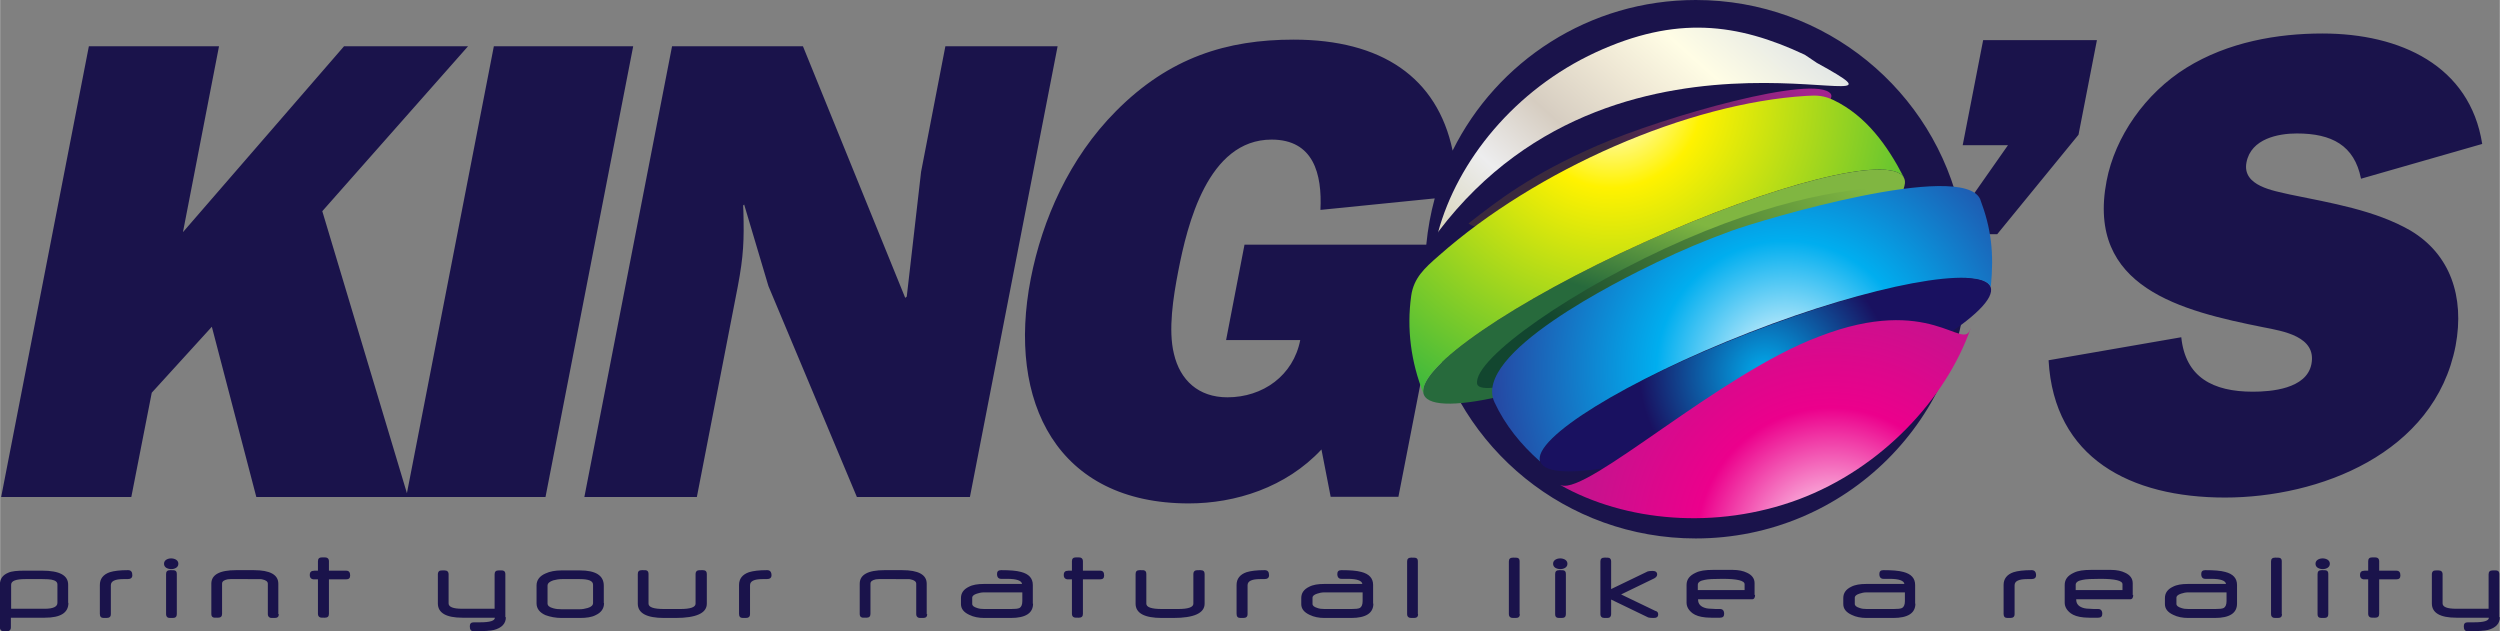
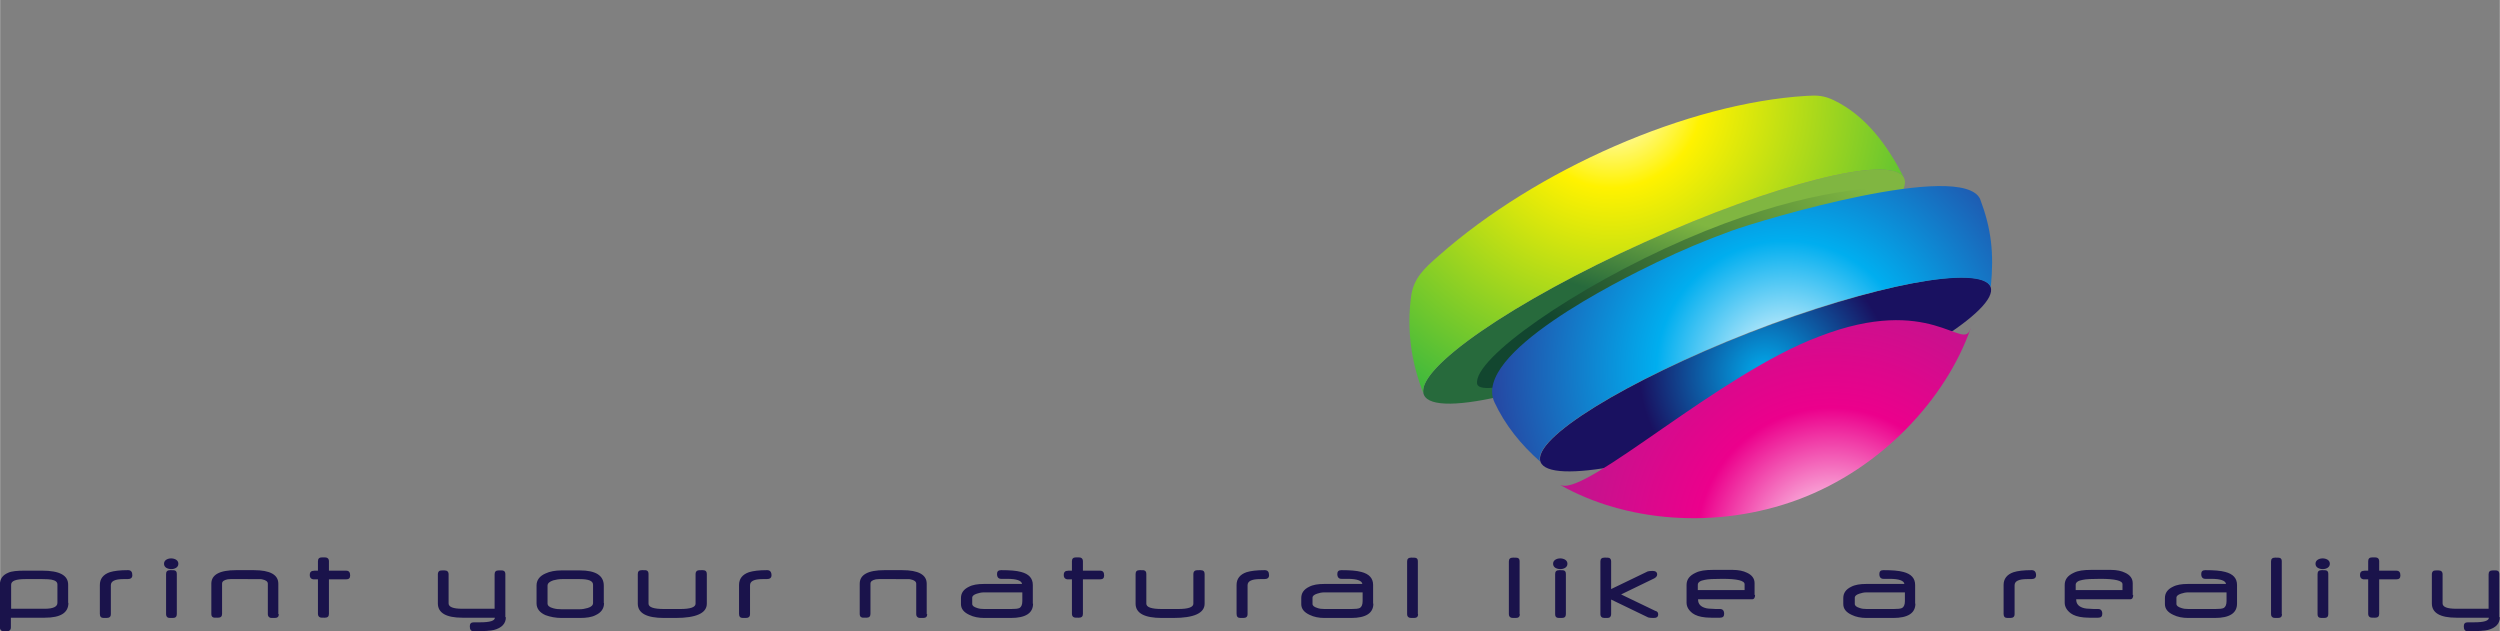
<svg xmlns="http://www.w3.org/2000/svg" id="Layer_1" viewBox="0 0 977.7 246.8" width="2500" height="631">
  <rect x="0" y="0" width="977.7" height="246.8" fill="#808080" stroke="none" />
  <style>.st0{fill-rule:evenodd;clip-rule:evenodd;fill:#fff}.st1{fill:#1a134b}.st2,.st3,.st4,.st5,.st6,.st7,.st8,.st9{fill-rule:evenodd;clip-rule:evenodd;fill:url(#SVGID_1_)}.st3,.st4,.st5,.st6,.st7,.st8,.st9{fill:url(#SVGID_2_)}.st4,.st5,.st6,.st7,.st8,.st9{fill:url(#SVGID_3_)}.st5,.st6,.st7,.st8,.st9{fill:url(#SVGID_4_)}.st6,.st7,.st8,.st9{fill:url(#SVGID_5_)}.st7,.st8,.st9{fill:url(#SVGID_6_)}.st8,.st9{fill:url(#SVGID_7_)}.st9{fill:url(#SVGID_8_)}</style>
-   <path class="st0" d="M565.7 106.2zM596.3 170.2zm0 0z" />
-   <path class="st1" d="M193.1 18.1l-34 174.8L126 82.6l57-64.5h-48.5l-63 72.7 14.1-72.7H34.7L.4 194.4h50.9l8-40.8 23.5-25.8 17.4 66.6h113.1l34.3-176.3zM369.7 18.1l-9.5 49.1-5.6 48.8-.6.5-40-98.4h-51.2l-34.3 176.3h44l16-82.3c2.3-12.1 2.5-18.2 2.2-29.6l-.1-2.1.4-.4 9.5 31.9 34.6 82.5h44.2l34.3-176.3h-43.9zM812.9 52.7l7.2-37h-44.5l-8 41.1h17.7l-18.5 26.4C756.5 35.6 714.1 0 663.2 0c-41.7 0-77.8 24-95.1 58.9-6-28.7-27.9-43.4-62.2-43.4-26 0-48.6 6.9-69.5 28-18.2 18.3-28.8 42.4-33.3 65.5-9.4 48.3 10.4 87.9 61.8 87.9 18.2 0 38-6.2 51.9-21.1l3.6 18.5h26.5l12.9-66.2c10.5 47.2 52.8 82.5 103.4 82.5 58.5 0 106-47.2 106-105.4 0-4.6-.3-9.2-.9-13.6h12.8l31.8-38.9zm-326.2 43l-7.2 37.3h29c-2.7 13.9-14.6 22.4-28.5 22.4-11.3 0-18.5-6.7-20.9-17-2.3-9.3-.3-22.1 1.7-32.4 3.5-18 11.5-51.4 36.5-51.4 16.4 0 19.8 13.4 19.1 27.5l44.7-4.5c-1.6 5.9-2.7 11.9-3.3 18.1h-71.1zM942.8 90.2c-13.9-8-31.1-10.8-47.1-14.1-6.4-1.5-18.9-3.3-17.1-12.6 1.8-9.3 12.5-11.3 19.7-11.3 13.6 0 22.5 4.6 25.1 17.7l47.4-13.6c-4.8-30.6-32-43.2-62.5-43.2-17.5 0-36.9 3.3-53.2 13.4-16.1 10-27.9 27-31.2 44.2-8.1 41.9 29.4 50.9 61.3 57.3 7.7 1.5 20.9 3.6 18.8 14.4-1.9 9.8-16 10.8-22.9 10.8-15.7 0-26.4-5.7-28-21.3l-51.9 9c2.1 38.3 32 53.7 69 53.7 36.5 0 82-17 90.2-59.4 3.6-19.3-2.2-35.8-17.6-45z" />
  <g>
    <radialGradient id="SVGID_1_" cx="2277.784" cy="1796.634" r="67.915" gradientTransform="rotate(134.999 1825.884 642.758)" gradientUnits="userSpaceOnUse">
      <stop offset="0" stop-color="#fff" />
      <stop offset="0" stop-color="#00aeef" />
      <stop offset=".724" stop-color="#191160" />
    </radialGradient>
-     <path class="st2" d="M696.8 162.7c-48.6 18.9-90.8 27-94.3 18s33.1-31.6 81.7-50.5 90.8-27 94.3-18c3.4 8.9-33.1 31.6-81.7 50.5z" />
+     <path class="st2" d="M696.8 162.7c-48.6 18.9-90.8 27-94.3 18s33.1-31.6 81.7-50.5 90.8-27 94.3-18c3.4 8.9-33.1 31.6-81.7 50.5" />
    <linearGradient id="SVGID_2_" gradientUnits="userSpaceOnUse" x1="2257.46" y1="1862.247" x2="2289.208" y2="1844.648" gradientTransform="rotate(134.999 1825.884 642.758)">
      <stop offset="0" stop-color="#80b641" />
      <stop offset="1" stop-color="#276a3c" />
    </linearGradient>
    <path class="st3" d="M658.6 129.4c-51.8 23.4-97.4 34.6-101.7 25.1-4.3-9.6 34.2-36.3 86.1-59.7 51.8-23.4 97.4-34.6 101.7-25.1 4.3 9.6-34.2 36.3-86.1 59.7z" />
    <linearGradient id="SVGID_3_" gradientUnits="userSpaceOnUse" x1="2187.595" y1="1879.283" x2="2261.33" y2="1888.336" gradientTransform="rotate(134.999 1825.884 642.758)">
      <stop offset="0" stop-color="#a3238e" />
      <stop offset="1" stop-color="#3a293e" />
    </linearGradient>
-     <path class="st4" d="M707.4 46.7c6.6-4.7 9.8-8.2 8.6-10-6-7.9-64.9 8.8-91.2 20.2-26.2 11.4-39.1 21.6-50.5 30.5 7.2 5.7 43.7-2 85.2-18.4 18.4-7.2 35-15.1 47.9-22.3z" />
    <linearGradient id="SVGID_4_" gradientUnits="userSpaceOnUse" x1="2198.637" y1="1842.579" x2="2322.462" y2="1842.579" gradientTransform="rotate(134.999 1825.884 642.758)">
      <stop offset="0" stop-color="#80b641" />
      <stop offset="1" stop-color="#12462f" />
    </linearGradient>
    <path class="st5" d="M667.9 122.4c-47.6 20.7-88.6 34.1-90.2 27.8-1.9-9.8 38.4-37.9 81.2-56.5 42.8-18.6 72.8-21 85.7-20.4-2.3 6.7-15.4 17.6-35.1 29.6-12.1 6.1-26.2 12.9-41.6 19.5z" />
    <linearGradient id="SVGID_5_" gradientUnits="userSpaceOnUse" x1="2096.94" y1="1919.614" x2="2253.983" y2="1919.614" gradientTransform="rotate(131.575 1827.392 642.766)">
      <stop offset=".006" stop-color="#dee3e6" />
      <stop offset=".253" stop-color="#fffde5" />
      <stop offset=".401" stop-color="#efe8d5" />
      <stop offset=".596" stop-color="#d6cdc1" />
      <stop offset=".786" stop-color="#ededee" />
      <stop offset="1" stop-color="#d8d5bb" />
    </linearGradient>
-     <path class="st6" d="M562.4 90.9c7.6-28.1 30.1-55.8 61.6-70.4 31.4-14.5 55.4-11.5 81.8.9 4.6 3.1 4.7 3.1 4.6 3.1 53.3 29.3-75-29.9-147.8 66 0 .2-.1.3-.2.4zm157.5-70.2zm0 0z" />
    <radialGradient id="SVGID_6_" cx="3013.433" cy="138.278" r="138.576" gradientTransform="scale(-1 1) rotate(-2.981 2568.898 71843.832)" gradientUnits="userSpaceOnUse">
      <stop offset="0" stop-color="#fff" />
      <stop offset=".38" stop-color="#ec008c" />
      <stop offset="1" stop-color="#a3238e" />
    </radialGradient>
    <path class="st7" d="M610.2 189.7c.1 0 .3.1.4.1 10.3 3.7 62-43.7 100.9-58.2 43.6-16.9 56.5 6.2 59.1-3l.1-.1c-9.7 27.5-34.7 54.6-67.2 66.8-32.5 12.1-68 8.7-93.3-5.6zm160.5-63zm0 0z" />
    <radialGradient id="SVGID_7_" cx="2243.566" cy="1915.704" r="168.872" gradientTransform="rotate(134.999 1825.884 642.758)" gradientUnits="userSpaceOnUse">
      <stop offset="0" stop-color="#fff" />
      <stop offset=".21" stop-color="#fff200" />
      <stop offset="1" stop-color="#00a651" />
    </radialGradient>
    <path class="st8" d="M556.7 153.9c-4.9-12.3-6.6-25.3-4.8-38.2 1-7 5.2-10.8 10.7-15.6 38.3-33.9 97.6-59.8 143.9-62.6 4.3-.3 6.9-.1 10.7 1.7 12.6 6.1 20.9 17.6 27.3 30h-.1c-5.7-8.6-50.5 2.6-101.4 25.6-50.9 22.9-88.9 49.1-86.3 59.1z" />
    <radialGradient id="SVGID_8_" cx="2270.926" cy="1792.567" r="128.812" gradientTransform="rotate(134.999 1825.884 642.758)" gradientUnits="userSpaceOnUse">
      <stop offset="0" stop-color="#fff" />
      <stop offset=".39" stop-color="#00aeef" />
      <stop offset="1" stop-color="#2e3192" />
    </radialGradient>
    <path class="st9" d="M602.3 180.5c-7.5-6.6-13.7-14.3-17.8-23.1-9-19.1 48.7-47.7 63.4-54.8 9.5-4.6 19.3-8.7 29.2-12.3 12.7-4.6 90.1-27.5 97.3-12.5 4.4 11.7 5.5 21.1 4.2 34.4-4-8.7-46.2-1-94.4 17.8-48.4 18.9-84.8 41.4-81.9 50.5z" />
  </g>
  <g>
    <path class="st1" d="M26.7 235.8c0 3.9-3.1 5.8-9.2 5.8H4.2v3.8c0 .7-.3 1.2-.9 1.4-.2.1-.8.1-1.8.1s-1.6-.5-1.6-1.5v-16.7c0-2.3 1.1-3.8 3.3-4.7 1.3-.6 3.4-.8 6.4-.8h6.8c6.8 0 10.2 1.8 10.2 5.5v7.1zm-4.3 0v-7.2c0-1-.8-1.6-2.4-1.9-.6-.1-1.8-.2-3.5-.2H9.9c-3.8 0-5.6.7-5.6 2.2v9.4h13.2c3.2 0 4.9-.8 4.9-2.3zM51.7 225c0 1-.6 1.5-1.9 1.5h-1.6c-3.3 0-4.9.8-4.9 2.4v11.3c0 .8-.3 1.2-.9 1.4-.2.1-.9.1-1.9.1-1 0-1.5-.5-1.5-1.6v-11.3c0-2.4 1.3-4.1 3.9-5 1.6-.5 3.9-.8 7.1-.8 1.2 0 1.7.7 1.7 2zM69.7 220.5c0 .7-.3 1.2-.9 1.6-.5.3-1.1.5-1.9.5-.7 0-1.4-.2-1.9-.5-.6-.4-.9-.9-.9-1.6s.3-1.2.9-1.6c.5-.3 1.1-.5 1.9-.5.7 0 1.4.2 1.9.5.6.4.9.9.9 1.6zm-.6 19.7c0 1-.5 1.5-1.6 1.5-1 0-1.6 0-1.8-.1-.5-.2-.8-.7-.8-1.4v-15.7c0-1 .5-1.5 1.6-1.5 1 0 1.6 0 1.8.1.6.2.8.7.8 1.4v15.7zM109 240.2c0 1-.5 1.5-1.6 1.5-1 0-1.7 0-1.8-.1-.6-.2-.9-.7-.9-1.4v-11.9c0-.8-.7-1.4-2.2-1.7-.3-.1-.6-.1-1.2-.1H90.1c-.5 0-.9.1-1.2.1-1.4.3-2.1.8-2.1 1.7v11.8c0 1-.5 1.5-1.6 1.5s-1.7 0-1.8-.1c-.6-.2-.8-.7-.8-1.4v-11.8c0-3.5 3.2-5.3 9.7-5.3h6.9c6.4 0 9.6 1.8 9.6 5.3v11.9zM136.9 225.1c0 1-.5 1.5-1.6 1.5h-6.7v13.5c0 1-.5 1.5-1.6 1.5-1 0-1.6 0-1.8-.1-.6-.2-.9-.7-.9-1.4v-13.5h-1.4c-.4 0-.6 0-.8-.1-.7-.2-1-.8-1-1.6 0-.9.3-1.4 1-1.6.1 0 .4 0 .8-.1h1.4v-3.7c0-1 .5-1.5 1.6-1.5 1 0 1.6 0 1.8.1.6.2.9.7.9 1.4v3.7h6.7c1.1 0 1.6.6 1.6 1.9zM197.8 241.4c0 2.5-1.6 4.2-4.7 5-1.2.3-3.8.5-7.8.5-.7 0-1.1-.2-1.3-.6-.2-.2-.3-.7-.3-1.4 0-1 .5-1.5 1.6-1.5h2.5c3.8 0 5.7-.6 5.7-1.8h-12.7c-6.4 0-9.6-1.9-9.6-5.6v-11.4c0-.7.3-1.2.8-1.4.2-.1.8-.1 1.8-.1s1.6.5 1.6 1.5V236c0 1.4 1.8 2.1 5.3 2.1h12.7v-13.5c0-1 .5-1.5 1.6-1.5 1 0 1.7 0 1.8.1.6.2.8.7.8 1.4v16.8zM236.2 235.9c0 2.1-1.1 3.7-3.3 4.7-1.5.8-3.6 1.1-6.2 1.1h-7.1c-2.3 0-4.4-.4-6.3-1.1-2.3-1-3.5-2.6-3.5-4.6v-7c0-2.1 1.2-3.7 3.5-4.7 1.7-.8 3.8-1.2 6.3-1.2h7.1c6.3 0 9.4 2 9.4 6v6.8zm-4.3 0v-7.2c0-1.5-1.7-2.2-5.2-2.2h-6.9c-1.3 0-2.4.2-3.5.5-1.4.5-2.2 1.1-2.2 2.1v6.9c0 .9.7 1.5 2.2 1.9 1 .3 2.1.4 3.4.4h6.9c1.1 0 2.2-.2 3.2-.5 1.4-.4 2.1-1.1 2.1-1.9zM276.4 236.1c0 3.7-4.1 5.6-12.3 5.6h-2.2H259.7c-6.9 0-10.3-1.9-10.3-5.6v-11.6c0-1 .5-1.5 1.6-1.5s1.7 0 1.8.1c.6.2.8.7.8 1.4v11.6c0 1.4 2 2.1 6.1 2.1h6.3c4 0 6-.7 6-2.1v-11.6c0-.7.3-1.2.9-1.4.2-.1.8-.1 1.9-.1 1.1 0 1.6.5 1.6 1.5v11.6zM301.7 225c0 1-.6 1.5-1.9 1.5h-1.6c-3.3 0-4.9.8-4.9 2.4v11.3c0 .8-.3 1.2-.9 1.4-.2.1-.9.1-1.9.1-1 0-1.5-.5-1.5-1.6v-11.3c0-2.4 1.3-4.1 3.9-5 1.6-.5 3.9-.8 7.1-.8 1.1 0 1.7.7 1.7 2zM362.6 240.2c0 1-.5 1.5-1.6 1.5-1 0-1.7 0-1.8-.1-.6-.2-.9-.7-.9-1.4v-11.9c0-.8-.7-1.4-2.2-1.7-.3-.1-.6-.1-1.2-.1H343.7c-.5 0-.9.1-1.2.1-1.4.3-2.1.8-2.1 1.7v11.8c0 1-.5 1.5-1.6 1.5-1 0-1.7 0-1.8-.1-.6-.2-.8-.7-.8-1.4v-11.8c0-3.5 3.2-5.3 9.7-5.3h6.9c6.4 0 9.6 1.8 9.6 5.3v11.9zM404 236.1c0 3.7-2.9 5.6-8.7 5.6h-10.4c-2.2 0-4.2-.4-5.8-1.2-2.2-1-3.3-2.4-3.3-4.2v-2.4c0-1.9 1-3.4 3.1-4.4 1.5-.8 3.5-1.1 5.8-1.1h15c-.2-1.3-2.1-2-5.8-2h-1.2-1.2c-1 0-1.6-.6-1.6-1.9 0-1 .5-1.5 1.6-1.5 3.4 0 6 .2 7.8.7 3.1.8 4.6 2.5 4.6 5.1v7.3zm-4.2-1v-.7-1-1-.7h-15.1c-.9 0-1.8.2-2.7.5-1.2.4-1.8.9-1.8 1.6v2.4c0 .7.6 1.2 1.9 1.6.8.3 1.7.4 2.8.4h10.5c1.6 0 2.7-.1 3.3-.4.7-.4 1.1-1.3 1.1-2.7zM431.8 225.1c0 1-.5 1.5-1.6 1.5h-6.7v13.5c0 1-.5 1.5-1.6 1.5-1 0-1.6 0-1.8-.1-.6-.2-.9-.7-.9-1.4v-13.5h-1.4c-.4 0-.6 0-.8-.1-.7-.2-1-.8-1-1.6 0-.9.3-1.4 1-1.6.1 0 .4 0 .8-.1h1.4v-3.7c0-1 .5-1.5 1.6-1.5 1 0 1.6 0 1.8.1.6.2.9.7.9 1.4v3.7h6.7c1.1 0 1.6.6 1.6 1.9zM471.1 236.1c0 3.7-4.1 5.6-12.3 5.6h-2.2H454.4c-6.9 0-10.3-1.9-10.3-5.6v-11.6c0-1 .5-1.5 1.6-1.5 1 0 1.7 0 1.8.1.6.2.8.7.8 1.4v11.6c0 1.4 2 2.1 6.1 2.1h6.3c4 0 6-.7 6-2.1v-11.6c0-.7.3-1.2.9-1.4.2-.1.8-.1 1.9-.1 1.1 0 1.6.5 1.6 1.5v11.6zM496.3 225c0 1-.6 1.5-1.9 1.5h-1.6c-3.3 0-4.9.8-4.9 2.4v11.3c0 .8-.3 1.2-.9 1.4-.2.1-.9.1-1.9.1-1 0-1.5-.5-1.5-1.6v-11.3c0-2.4 1.3-4.1 3.9-5 1.6-.5 3.9-.8 7.1-.8 1.2 0 1.7.7 1.7 2zM537.1 236.1c0 3.7-2.9 5.6-8.7 5.6H518c-2.2 0-4.2-.4-5.8-1.2-2.2-1-3.3-2.4-3.3-4.2v-2.4c0-1.9 1-3.4 3.1-4.4 1.5-.8 3.5-1.1 5.8-1.1h15c-.2-1.3-2.1-2-5.8-2h-1.2-1.2c-1 0-1.6-.6-1.6-1.9 0-1 .5-1.5 1.6-1.5 3.4 0 6 .2 7.8.7 3.1.8 4.6 2.5 4.6 5.1v7.3zm-4.2-1v-.7-1-1-.7h-15.1c-.9 0-1.8.2-2.7.5-1.2.4-1.8.9-1.8 1.6v2.4c0 .7.6 1.2 1.9 1.6.8.3 1.7.4 2.8.4h10.5c1.6 0 2.7-.1 3.3-.4.7-.4 1.1-1.3 1.1-2.7zM554.6 240.2c0 1-.5 1.5-1.6 1.5-1 0-1.6 0-1.8-.1-.6-.2-.9-.7-.9-1.4v-20.6c0-1 .5-1.5 1.6-1.5 1 0 1.6 0 1.8.1.6.2.8.6.8 1.4v20.6zM594.4 240.2c0 1-.5 1.5-1.6 1.5-1 0-1.6 0-1.8-.1-.6-.2-.9-.7-.9-1.4v-20.6c0-1 .5-1.5 1.6-1.5 1 0 1.6 0 1.8.1.6.2.8.6.8 1.4v20.6zM613 220.5c0 .7-.3 1.2-.9 1.6-.5.3-1.1.5-1.9.5-.7 0-1.4-.2-1.9-.5-.6-.4-.9-.9-.9-1.6s.3-1.2.9-1.6c.5-.3 1.1-.5 1.9-.5.7 0 1.4.2 1.9.5.6.4.9.9.9 1.6zm-.6 19.7c0 1-.5 1.5-1.6 1.5-1 0-1.6 0-1.8-.1-.6-.2-.8-.7-.8-1.4v-15.7c0-1 .5-1.5 1.6-1.5 1 0 1.6 0 1.8.1.6.2.8.7.8 1.4v15.7zM648.5 240.3c0 1-.6 1.4-1.8 1.4-1.1 0-1.8-.1-2.1-.2l-14.5-7v5.7c0 .7-.3 1.2-.8 1.4-.2.1-.8.1-1.8.1s-1.6-.5-1.6-1.5v-20.6c0-1 .5-1.5 1.6-1.5 1 0 1.6 0 1.8.1.5.2.8.6.8 1.4v10.8l14.3-6.9c.4-.1 1-.2 1.9-.2 1.2 0 1.8.5 1.8 1.4 0 .6-.4 1.1-1.1 1.5l-13 6.3 13.3 6.4c.9.2 1.2.7 1.2 1.4zM686.4 232.7c0 1.1-.4 1.7-1.2 1.7h-21.1v.1c0 1.8 1.1 2.9 3.2 3.4.5.1 1.1.2 2 .2.9.1 2 .1 3.4.1 1 0 1.6.6 1.6 1.9 0 1-.5 1.5-1.6 1.5h-3.5c-.9 0-1.6-.1-2.1-.1-2.3-.2-4-.8-5.1-1.6-1.6-1.2-2.4-2.6-2.4-4.2v-6.9c0-2.2 1.2-3.7 3.6-4.8 1.6-.8 3.8-1.1 6.6-1.1h7.9c2.2 0 4.1.4 5.5 1.1 2 .9 3 2.3 3 4.1v4.6zm-4.1-1.9v-2.3c0-1.4-2.9-2.1-8.6-2.1-3.4 0-5.7.1-7 .4-1.8.3-2.7 1-2.7 1.9v2.1h18.3zM749.1 236.1c0 3.7-2.9 5.6-8.7 5.6H730c-2.2 0-4.2-.4-5.8-1.2-2.2-1-3.3-2.4-3.3-4.2v-2.4c0-1.9 1-3.4 3.1-4.4 1.5-.8 3.5-1.1 5.8-1.1h15c-.2-1.3-2.1-2-5.8-2h-1.2-1.2c-1 0-1.6-.6-1.6-1.9 0-1 .5-1.5 1.6-1.5 3.4 0 6 .2 7.8.7 3.1.8 4.6 2.5 4.6 5.1v7.3zm-4.1-1v-.7-1-1-.7h-15.1c-.9 0-1.8.2-2.7.5-1.2.4-1.8.9-1.8 1.6v2.4c0 .7.6 1.2 1.9 1.6.8.3 1.7.4 2.8.4h10.5c1.6 0 2.7-.1 3.3-.4.7-.4 1.1-1.3 1.1-2.7zM796.3 225c0 1-.6 1.5-1.9 1.5h-1.6c-3.3 0-4.9.8-4.9 2.4v11.3c0 .8-.3 1.2-.9 1.4-.2.1-.9.1-1.9.1-1 0-1.5-.5-1.5-1.6v-11.3c0-2.4 1.3-4.1 3.9-5 1.6-.5 3.9-.8 7.1-.8 1.1 0 1.7.7 1.7 2zM834.3 232.7c0 1.1-.4 1.7-1.2 1.7H812v.1c0 1.8 1.1 2.9 3.2 3.4.5.1 1.1.2 2 .2.9.1 2 .1 3.4.1 1 0 1.6.6 1.6 1.9 0 1-.5 1.5-1.6 1.5h-3.5c-.9 0-1.6-.1-2.1-.1-2.3-.2-4-.8-5.1-1.6-1.6-1.2-2.4-2.6-2.4-4.2v-6.9c0-2.2 1.2-3.7 3.6-4.8 1.6-.8 3.8-1.1 6.6-1.1h7.9c2.2 0 4.1.4 5.5 1.1 2 .9 3 2.3 3 4.1v4.6zm-4.2-1.9v-2.3c0-1.4-2.9-2.1-8.6-2.1-3.4 0-5.7.1-7 .4-1.8.3-2.7 1-2.7 1.9v2.1h18.3zM874.9 236.1c0 3.7-2.9 5.6-8.7 5.6h-10.4c-2.2 0-4.2-.4-5.8-1.2-2.2-1-3.3-2.4-3.3-4.2v-2.4c0-1.9 1-3.4 3.1-4.4 1.5-.8 3.5-1.1 5.8-1.1h15c-.2-1.3-2.1-2-5.8-2h-1.2-1.1c-1 0-1.6-.6-1.6-1.9 0-1 .5-1.5 1.6-1.5 3.4 0 6 .2 7.8.7 3.1.8 4.6 2.5 4.6 5.1v7.3zm-4.1-1v-.7-1-1-.7h-15.1c-.9 0-1.8.2-2.7.5-1.2.4-1.8.9-1.8 1.6v2.4c0 .7.6 1.2 1.9 1.6.8.3 1.7.4 2.8.4h10.5c1.6 0 2.7-.1 3.3-.4.7-.4 1.1-1.3 1.1-2.7zM892.5 240.2c0 1-.5 1.5-1.6 1.5-1 0-1.6 0-1.8-.1-.6-.2-.9-.7-.9-1.4v-20.6c0-1 .5-1.5 1.6-1.5 1 0 1.6 0 1.8.1.6.2.8.6.8 1.4v20.6zM911.2 220.5c0 .7-.3 1.2-.9 1.6-.5.3-1.1.5-1.9.5-.7 0-1.4-.2-1.9-.5-.6-.4-.9-.9-.9-1.6s.3-1.2.9-1.6c.5-.3 1.1-.5 1.9-.5.7 0 1.4.2 1.9.5.6.4.9.9.9 1.6zm-.6 19.7c0 1-.5 1.5-1.6 1.5-1 0-1.6 0-1.8-.1-.6-.2-.8-.7-.8-1.4v-15.7c0-1 .5-1.5 1.6-1.5 1 0 1.6 0 1.8.1.6.2.8.7.8 1.4v15.7zM938.8 225.1c0 1-.5 1.5-1.6 1.5h-6.7v13.5c0 1-.5 1.5-1.6 1.5-1 0-1.6 0-1.8-.1-.6-.2-.9-.7-.9-1.4v-13.5h-1.4c-.4 0-.6 0-.8-.1-.7-.2-1-.8-1-1.6 0-.9.3-1.4 1-1.6.1 0 .4 0 .8-.1h1.4v-3.7c0-1 .5-1.5 1.6-1.5 1 0 1.6 0 1.8.1.6.2.9.7.9 1.4v3.7h6.7c1.1 0 1.6.6 1.6 1.9zM977.7 241.4c0 2.5-1.6 4.2-4.7 5-1.2.3-3.8.5-7.8.5-.7 0-1.1-.2-1.3-.6-.2-.2-.3-.7-.3-1.4 0-1 .5-1.5 1.6-1.5h2.5c3.8 0 5.7-.6 5.7-1.8h-12.7c-6.4 0-9.6-1.9-9.6-5.6v-11.4c0-.7.3-1.2.8-1.4.2-.1.8-.1 1.8-.1s1.6.5 1.6 1.5V236c0 1.4 1.8 2.1 5.3 2.1h12.7v-13.5c0-1 .5-1.5 1.6-1.5 1 0 1.7 0 1.8.1.6.2.8.7.8 1.4v16.8z" />
  </g>
</svg>